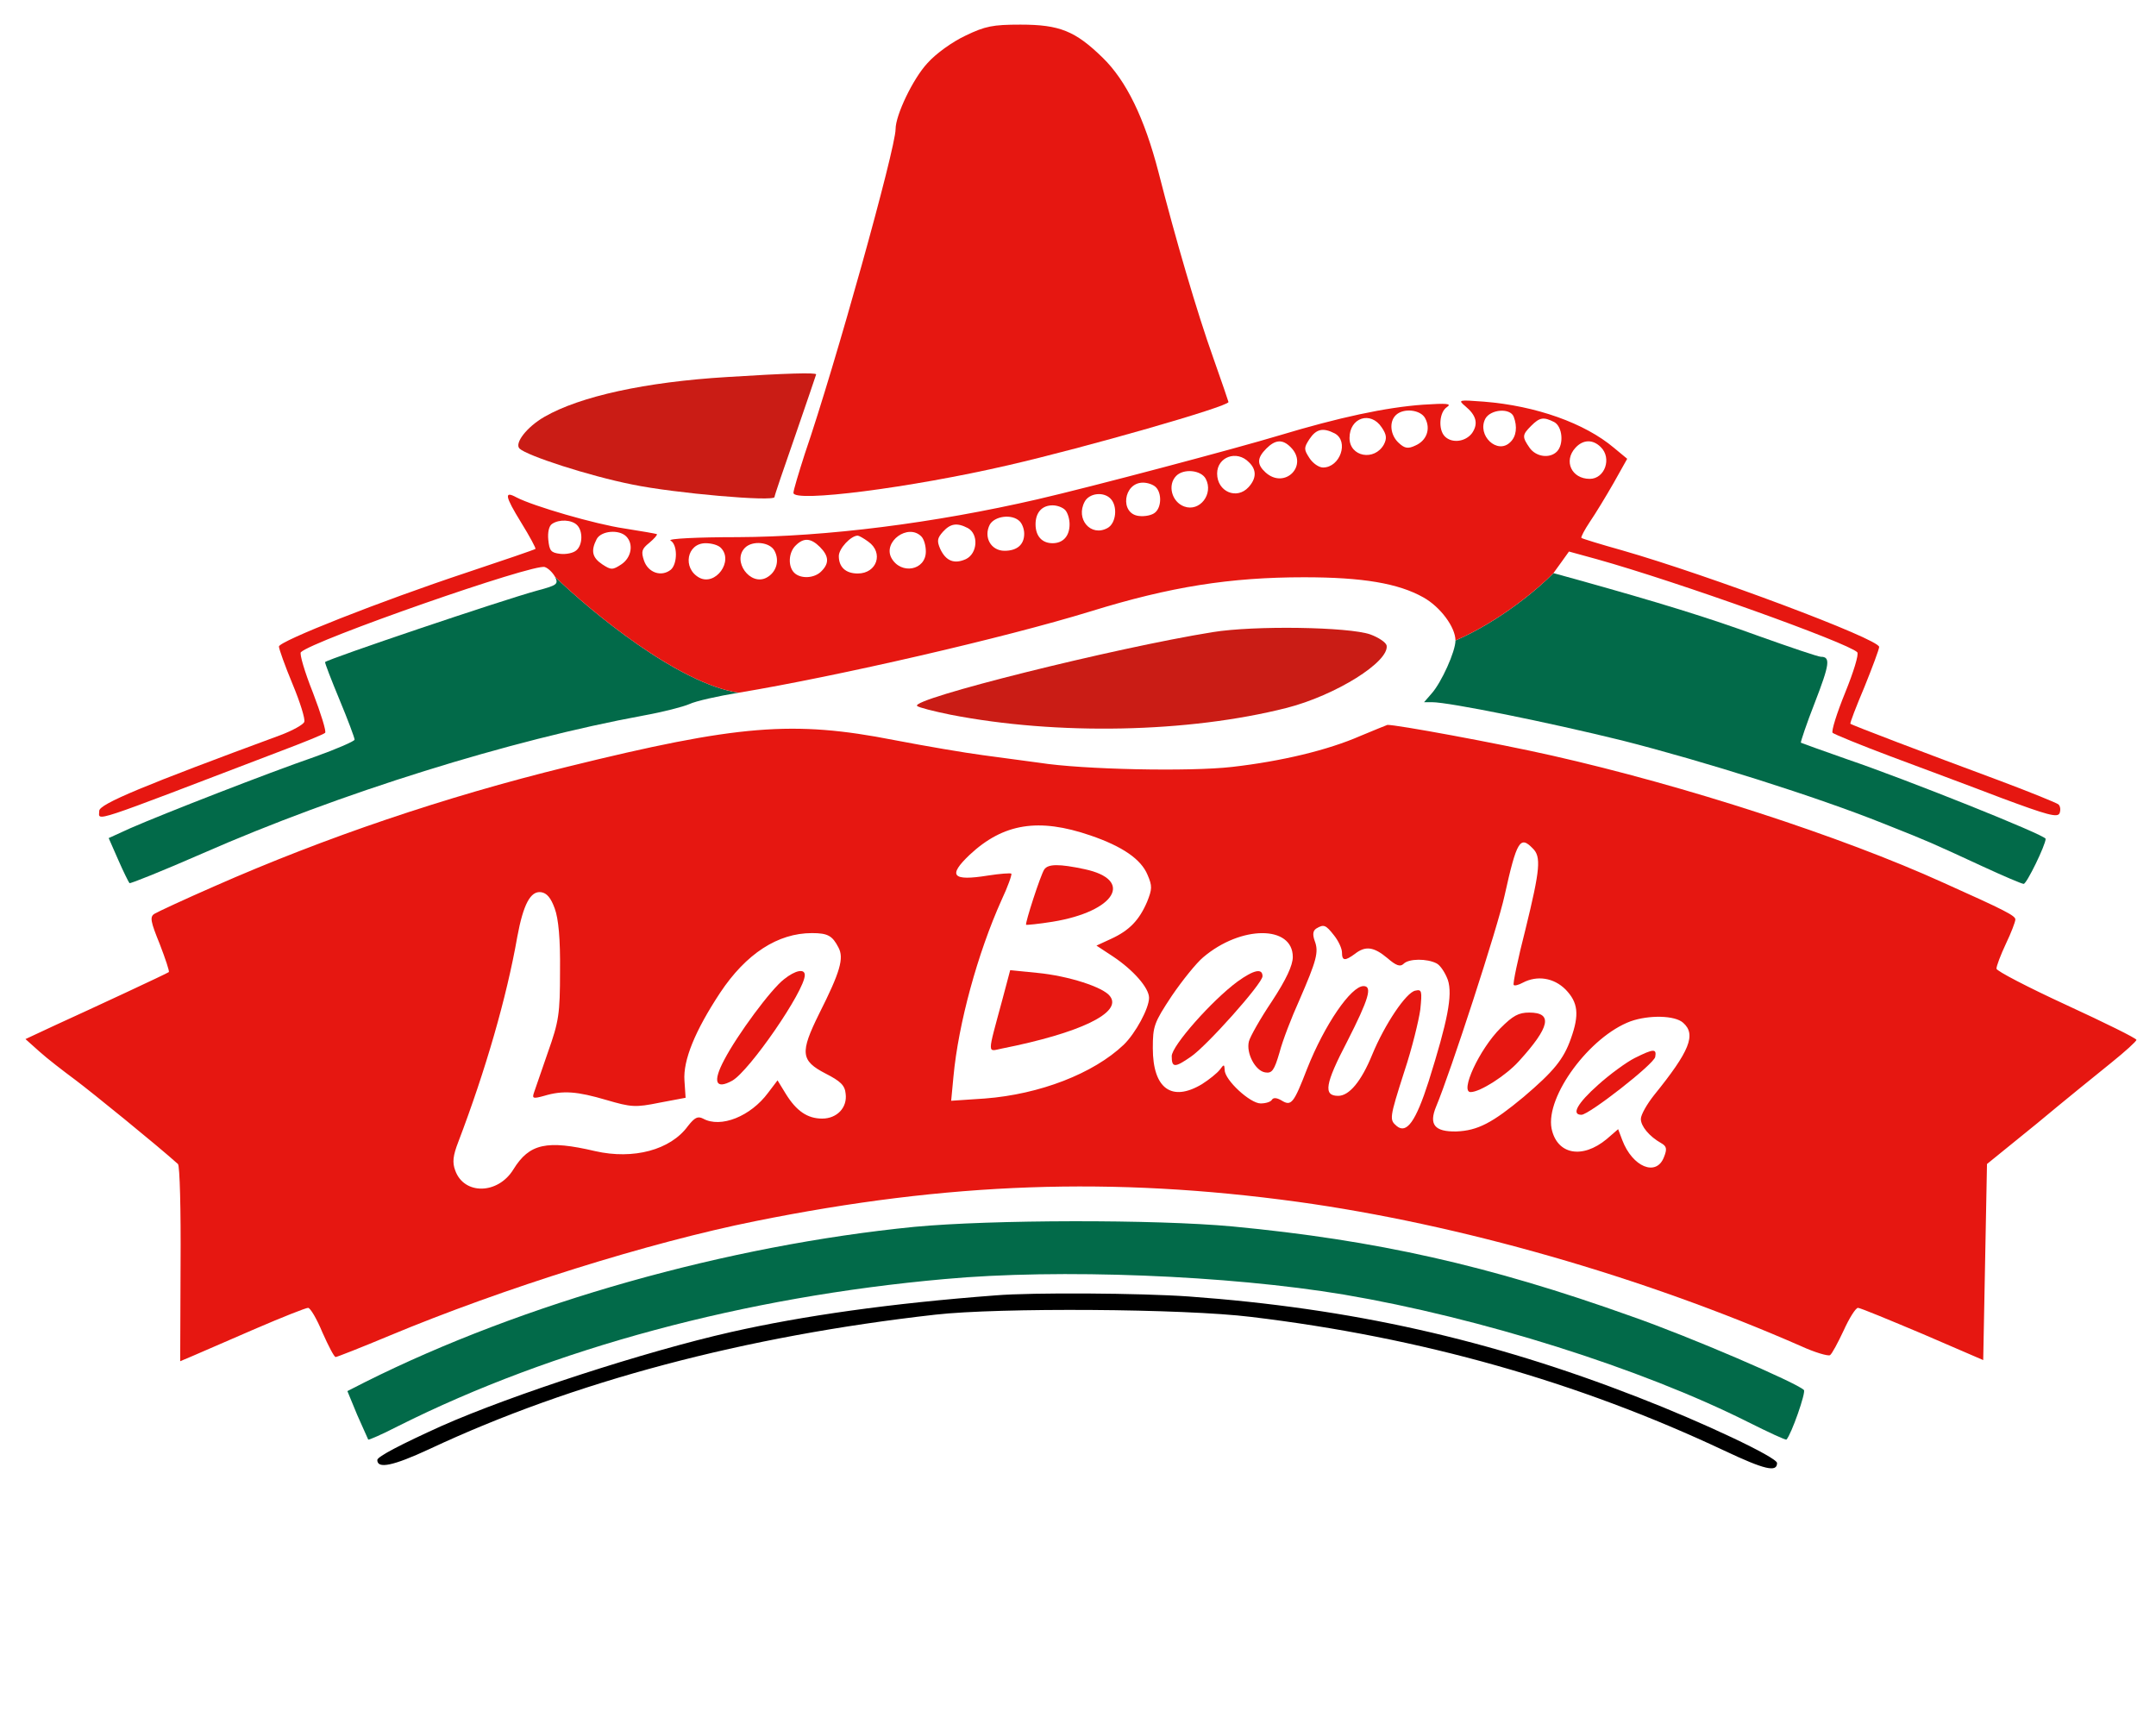
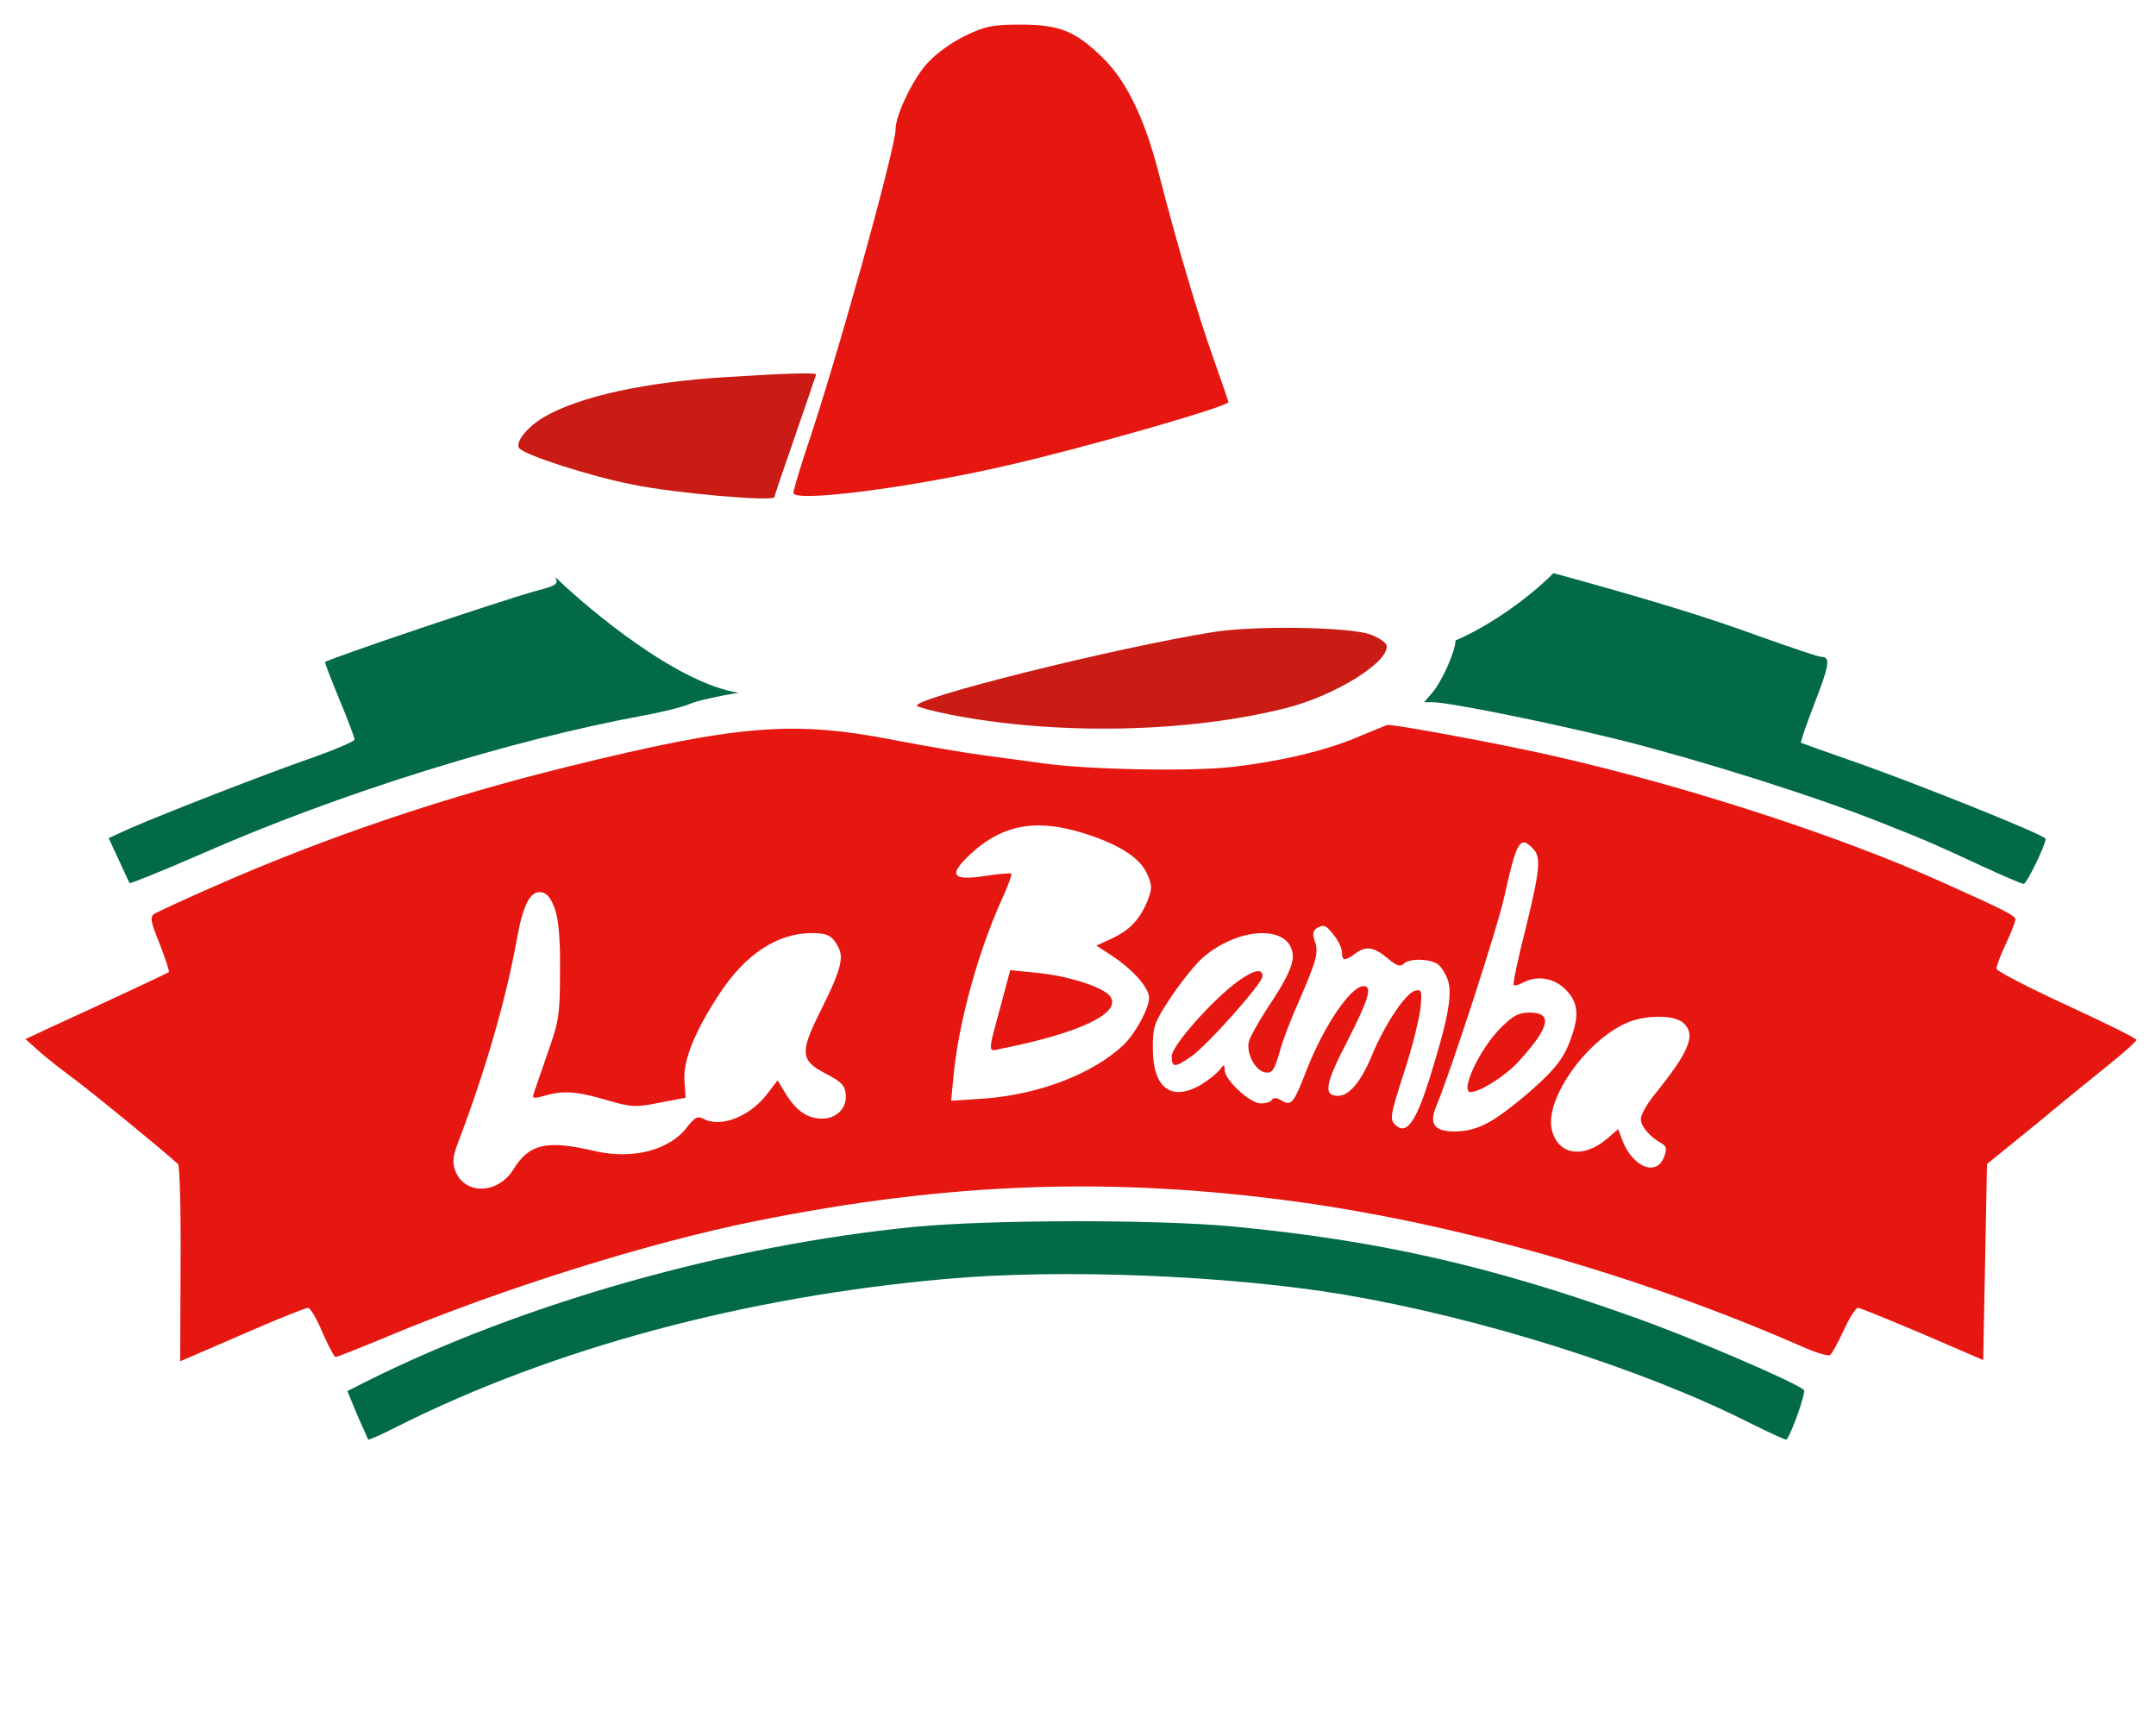
<svg xmlns="http://www.w3.org/2000/svg" width="64" height="51" viewBox="0 0 64 51" fill="none">
  <g clip-path="url(#clip0_204_1272)">
    <path d="M28.662 1.057C28.28 1.236 27.786 1.585 27.528 1.877C27.101 2.337 26.585 3.416 26.585 3.832C26.585 4.405 24.799 10.821 23.89 13.472C23.71 14.034 23.553 14.551 23.553 14.63C23.553 14.922 27.012 14.484 29.931 13.809C32.222 13.281 36.467 12.068 36.467 11.933C36.467 11.922 36.265 11.326 36.018 10.63C35.535 9.281 34.895 7.09 34.39 5.113C33.974 3.506 33.435 2.394 32.728 1.708C31.919 0.922 31.459 0.731 30.291 0.731C29.471 0.731 29.246 0.776 28.662 1.057Z" fill="#E61711" />
    <path d="M21.587 11.191C19.162 11.337 17.219 11.764 16.163 12.371C15.636 12.674 15.265 13.158 15.422 13.315C15.647 13.528 17.477 14.124 18.769 14.382C20.015 14.641 22.991 14.899 22.991 14.753C22.991 14.708 23.272 13.888 23.609 12.922C23.946 11.944 24.227 11.124 24.227 11.113C24.227 11.056 23.351 11.079 21.587 11.191Z" fill="#CA1C15" />
-     <path fill-rule="evenodd" clip-rule="evenodd" d="M15.95 17.529C16.545 17.371 16.579 17.337 16.478 17.124C17.548 18.158 20.135 20.293 21.924 20.562C21.306 20.663 20.655 20.809 20.464 20.899C20.285 20.978 19.678 21.135 19.117 21.236C15.141 21.967 10.088 23.54 6 25.337C4.843 25.843 3.866 26.236 3.844 26.214C3.821 26.191 3.664 25.877 3.507 25.517L3.226 24.877L3.866 24.585C4.843 24.158 7.954 22.944 9.324 22.472C9.987 22.236 10.526 22 10.526 21.955C10.526 21.899 10.324 21.36 10.076 20.764C9.829 20.169 9.639 19.674 9.65 19.652C9.762 19.551 14.849 17.832 15.95 17.529ZM43.205 19.012C44.553 18.425 45.705 17.434 46.113 17.012L46.765 17.191C49.303 17.899 50.718 18.337 52.2 18.877C53.143 19.214 53.974 19.495 54.053 19.495C54.345 19.495 54.311 19.72 53.873 20.854C53.626 21.483 53.447 22.023 53.458 22.045C53.48 22.057 54.098 22.281 54.839 22.54C56.557 23.124 60.724 24.787 60.724 24.899C60.724 25.079 60.162 26.236 60.072 26.236C60.016 26.236 59.466 26 58.859 25.72C57.305 25 57.175 24.948 56.106 24.523C56.039 24.496 55.969 24.468 55.895 24.439C53.929 23.652 50.583 22.596 48.146 21.978C45.956 21.439 43.014 20.843 42.509 20.843H42.273L42.497 20.585C42.789 20.259 43.205 19.337 43.205 19.012Z" fill="#026A49" />
-     <path fill-rule="evenodd" clip-rule="evenodd" d="M43.699 12.854C43.89 12.573 43.822 12.326 43.497 12.057C43.272 11.866 43.295 11.866 44.047 11.922C45.597 12.045 47.045 12.562 47.91 13.293L48.303 13.618L47.899 14.338C47.674 14.731 47.36 15.248 47.191 15.495C47.034 15.731 46.922 15.944 46.944 15.967C46.967 15.989 47.517 16.158 48.157 16.337C50.706 17.068 55.782 18.967 55.782 19.203C55.782 19.27 55.58 19.809 55.344 20.394C55.097 20.978 54.907 21.472 54.929 21.483C54.951 21.517 57.197 22.371 59.32 23.158C60.252 23.506 61.049 23.832 61.105 23.877C61.162 23.933 61.173 24.045 61.139 24.135C61.083 24.281 60.769 24.191 59.41 23.686C58.5 23.337 57.018 22.787 56.119 22.45C55.221 22.113 54.457 21.798 54.401 21.753C54.356 21.708 54.525 21.169 54.772 20.562C55.019 19.955 55.187 19.416 55.131 19.36C54.85 19.079 49.808 17.27 47.394 16.596L46.574 16.371L46.349 16.686L46.113 17.012C45.705 17.434 44.553 18.425 43.205 19.012C43.205 18.618 42.756 18.012 42.25 17.731C41.509 17.315 40.453 17.135 38.713 17.135C36.512 17.135 34.737 17.416 32.379 18.146C29.819 18.933 24.889 20.068 21.924 20.562C20.135 20.293 17.548 18.158 16.478 17.124C16.41 17 16.276 16.866 16.174 16.832C15.871 16.708 9.279 19.012 8.931 19.36C8.886 19.405 9.043 19.944 9.29 20.562C9.526 21.18 9.695 21.72 9.65 21.753C9.605 21.798 9.021 22.034 8.336 22.293C2.541 24.506 2.946 24.382 2.946 24.068C2.946 23.866 4.271 23.315 8.325 21.821C8.684 21.686 9.01 21.506 9.032 21.427C9.066 21.349 8.909 20.843 8.684 20.304C8.459 19.764 8.28 19.259 8.28 19.191C8.28 19.034 11.301 17.843 13.839 17C14.95 16.63 15.871 16.315 15.894 16.293C15.916 16.281 15.725 15.922 15.467 15.506C14.984 14.72 14.962 14.562 15.332 14.764C15.826 15.023 17.679 15.562 18.533 15.686C19.038 15.764 19.476 15.843 19.498 15.854C19.521 15.877 19.42 15.989 19.274 16.113C19.049 16.293 19.027 16.371 19.117 16.641C19.24 17 19.633 17.135 19.914 16.91C20.116 16.731 20.116 16.158 19.903 16.045C19.813 15.989 20.7 15.944 21.902 15.944C24.529 15.933 27.73 15.528 30.796 14.821C32.402 14.45 36.68 13.315 37.983 12.922C39.735 12.394 41.139 12.09 42.25 12.012C42.935 11.967 43.104 11.978 42.958 12.079C42.722 12.225 42.688 12.753 42.89 12.955C43.104 13.169 43.508 13.113 43.699 12.854ZM42.014 13.225C42.351 13.079 42.475 12.731 42.306 12.416C42.172 12.158 41.655 12.101 41.431 12.326C41.228 12.528 41.273 12.922 41.52 13.146C41.7 13.315 41.801 13.326 42.014 13.225ZM44.833 13.124C45.013 12.955 45.047 12.663 44.934 12.371C44.833 12.101 44.249 12.146 44.092 12.427C43.834 12.922 44.451 13.506 44.833 13.124ZM41.082 13.191C41.172 13.012 41.161 12.899 41.015 12.686C40.689 12.191 40.06 12.394 40.06 13C40.06 13.562 40.802 13.697 41.082 13.191ZM46.215 13.405C46.428 13.191 46.383 12.663 46.136 12.528C45.822 12.371 45.709 12.382 45.451 12.641C45.181 12.911 45.181 12.967 45.406 13.293C45.597 13.562 46.001 13.618 46.215 13.405ZM39.274 13.877C39.78 13.877 40.049 13.101 39.623 12.866C39.274 12.686 39.072 12.731 38.87 13.034C38.702 13.293 38.702 13.338 38.87 13.596C38.971 13.753 39.151 13.877 39.274 13.877ZM37.567 14.023C38.14 14.54 38.859 13.809 38.309 13.27C38.073 13.034 37.859 13.045 37.59 13.315C37.309 13.596 37.309 13.787 37.567 14.023ZM47.191 14.214C47.641 14.214 47.854 13.596 47.517 13.27C47.281 13.034 46.989 13.045 46.765 13.293C46.405 13.686 46.653 14.214 47.191 14.214ZM37.062 14.461C37.298 14.203 37.309 13.944 37.073 13.72C36.714 13.349 36.13 13.562 36.13 14.057C36.13 14.596 36.714 14.843 37.062 14.461ZM35.153 15.034C35.613 15.203 36.029 14.663 35.793 14.214C35.658 13.955 35.142 13.899 34.917 14.124C34.648 14.394 34.782 14.899 35.153 15.034ZM34.288 15.214C34.479 15.057 34.49 14.641 34.311 14.461C34.232 14.382 34.064 14.326 33.929 14.326C33.345 14.326 33.233 15.248 33.805 15.315C33.985 15.338 34.199 15.293 34.288 15.214ZM32.873 15.675C33.132 15.54 33.188 15.023 32.963 14.798C32.75 14.585 32.334 14.641 32.2 14.888C31.919 15.405 32.379 15.944 32.873 15.675ZM31.75 15.562C31.75 15.405 31.694 15.214 31.616 15.135C31.537 15.057 31.38 15 31.245 15C30.93 15 30.74 15.214 30.74 15.562C30.74 15.911 30.93 16.124 31.245 16.124C31.559 16.124 31.75 15.911 31.75 15.562ZM30.403 15.843C30.403 15.708 30.347 15.551 30.268 15.472C30.043 15.248 29.527 15.315 29.381 15.573C29.19 15.944 29.415 16.349 29.819 16.349C30.189 16.349 30.403 16.169 30.403 15.843ZM17.107 16.337C17.297 16.18 17.309 15.764 17.129 15.585C16.972 15.427 16.601 15.405 16.388 15.551C16.298 15.607 16.253 15.798 16.276 16.023C16.309 16.349 16.354 16.405 16.624 16.439C16.803 16.461 17.017 16.416 17.107 16.337ZM28.673 16.596C29.021 16.427 29.055 15.854 28.73 15.675C28.404 15.506 28.213 15.54 27.988 15.787C27.82 15.978 27.809 16.057 27.91 16.293C28.078 16.652 28.325 16.753 28.673 16.596ZM18.443 16.753C18.746 16.551 18.813 16.146 18.589 15.922C18.375 15.708 17.848 15.753 17.713 16C17.533 16.349 17.578 16.551 17.881 16.753C18.14 16.922 18.185 16.922 18.443 16.753ZM27.483 16.371C27.483 16.191 27.427 16 27.348 15.922C26.955 15.528 26.203 16.079 26.461 16.562C26.742 17.068 27.483 16.933 27.483 16.371ZM25.462 17.023C26.034 17.023 26.236 16.405 25.776 16.079C25.641 15.978 25.495 15.899 25.462 15.899C25.259 15.899 24.9 16.281 24.9 16.506C24.9 16.832 25.102 17.023 25.462 17.023ZM24.384 16.955C24.619 16.72 24.608 16.506 24.339 16.236C24.069 15.967 23.856 15.955 23.62 16.191C23.407 16.394 23.384 16.809 23.575 17C23.766 17.191 24.181 17.169 24.384 16.955ZM20.756 17.146C21.239 17.405 21.789 16.652 21.396 16.259C21.318 16.18 21.127 16.124 20.947 16.124C20.386 16.124 20.251 16.866 20.756 17.146ZM22.755 17.146C23.047 16.989 23.148 16.641 22.991 16.349C22.856 16.09 22.34 16.034 22.115 16.259C21.722 16.652 22.272 17.405 22.755 17.146Z" fill="#E61711" />
+     <path fill-rule="evenodd" clip-rule="evenodd" d="M15.95 17.529C16.545 17.371 16.579 17.337 16.478 17.124C17.548 18.158 20.135 20.293 21.924 20.562C21.306 20.663 20.655 20.809 20.464 20.899C20.285 20.978 19.678 21.135 19.117 21.236C15.141 21.967 10.088 23.54 6 25.337C4.843 25.843 3.866 26.236 3.844 26.214L3.226 24.877L3.866 24.585C4.843 24.158 7.954 22.944 9.324 22.472C9.987 22.236 10.526 22 10.526 21.955C10.526 21.899 10.324 21.36 10.076 20.764C9.829 20.169 9.639 19.674 9.65 19.652C9.762 19.551 14.849 17.832 15.95 17.529ZM43.205 19.012C44.553 18.425 45.705 17.434 46.113 17.012L46.765 17.191C49.303 17.899 50.718 18.337 52.2 18.877C53.143 19.214 53.974 19.495 54.053 19.495C54.345 19.495 54.311 19.72 53.873 20.854C53.626 21.483 53.447 22.023 53.458 22.045C53.48 22.057 54.098 22.281 54.839 22.54C56.557 23.124 60.724 24.787 60.724 24.899C60.724 25.079 60.162 26.236 60.072 26.236C60.016 26.236 59.466 26 58.859 25.72C57.305 25 57.175 24.948 56.106 24.523C56.039 24.496 55.969 24.468 55.895 24.439C53.929 23.652 50.583 22.596 48.146 21.978C45.956 21.439 43.014 20.843 42.509 20.843H42.273L42.497 20.585C42.789 20.259 43.205 19.337 43.205 19.012Z" fill="#026A49" />
    <path d="M35.995 18.764C33.064 19.236 27 20.753 27.225 20.955C27.27 21 27.719 21.113 28.213 21.214C31.38 21.832 35.277 21.753 38.197 21.012C39.645 20.641 41.251 19.641 41.161 19.158C41.139 19.068 40.925 18.922 40.678 18.832C40.038 18.607 37.231 18.562 35.995 18.764Z" fill="#CA1C15" />
    <path d="M40.386 21.843C39.409 22.27 38.039 22.596 36.579 22.764C35.31 22.91 32.132 22.843 30.852 22.641C30.448 22.585 29.695 22.483 29.179 22.416C28.662 22.349 27.472 22.146 26.54 21.967C23.553 21.382 21.924 21.506 16.826 22.764C13.21 23.652 9.661 24.854 6.371 26.304C5.472 26.697 4.675 27.068 4.585 27.124C4.439 27.214 4.473 27.36 4.742 28.023C4.911 28.461 5.034 28.832 5.012 28.854C4.956 28.899 2.755 29.922 1.621 30.439L0.756 30.843L1.171 31.214C1.407 31.427 1.89 31.798 2.238 32.056C2.732 32.427 4.63 33.967 5.282 34.551C5.338 34.596 5.371 35.933 5.36 37.517L5.349 40.405L5.72 40.248C5.922 40.158 6.753 39.798 7.561 39.45C8.37 39.101 9.077 38.821 9.145 38.821C9.212 38.821 9.403 39.146 9.571 39.551C9.751 39.955 9.919 40.281 9.964 40.281C9.998 40.281 10.717 40 11.548 39.652C14.939 38.236 19.285 36.877 22.418 36.248C28.157 35.09 33.031 34.922 38.522 35.674C43.317 36.337 48.741 37.888 53.458 39.955C53.873 40.146 54.267 40.259 54.323 40.225C54.379 40.191 54.559 39.854 54.727 39.495C54.895 39.124 55.086 38.821 55.154 38.821C55.221 38.821 56.086 39.18 57.074 39.596L58.871 40.371L58.927 37.461L58.983 34.551L60.465 33.349C61.274 32.674 62.273 31.866 62.678 31.54C63.082 31.214 63.419 30.91 63.419 30.866C63.419 30.82 62.487 30.36 61.341 29.832C60.196 29.304 59.264 28.82 59.264 28.753C59.264 28.674 59.387 28.349 59.545 28.012C59.702 27.686 59.825 27.36 59.825 27.292C59.825 27.18 59.522 27.023 57.692 26.203C54.648 24.82 49.999 23.315 46.069 22.427C44.429 22.056 41.431 21.506 41.184 21.517C41.15 21.528 40.791 21.674 40.386 21.843ZM32.368 24.798C33.323 25.124 33.873 25.506 34.064 25.967C34.21 26.304 34.199 26.393 34.053 26.764C33.817 27.315 33.525 27.618 32.986 27.866L32.548 28.068L33.042 28.393C33.648 28.798 34.109 29.326 34.109 29.618C34.109 29.933 33.705 30.674 33.356 31.012C32.458 31.866 30.863 32.483 29.235 32.607L28.235 32.674L28.303 31.955C28.449 30.382 29.022 28.292 29.729 26.719C29.92 26.315 30.044 25.955 30.021 25.933C29.999 25.91 29.684 25.933 29.325 25.989C28.269 26.158 28.123 26 28.786 25.371C29.785 24.439 30.83 24.27 32.368 24.798ZM45.496 25.18C45.754 25.427 45.721 25.798 45.283 27.585C45.058 28.461 44.901 29.214 44.934 29.236C44.957 29.27 45.081 29.236 45.204 29.169C45.631 28.944 46.125 29.023 46.473 29.371C46.844 29.753 46.889 30.113 46.63 30.832C46.417 31.439 46.125 31.798 45.226 32.562C44.306 33.326 43.868 33.562 43.227 33.585C42.587 33.596 42.408 33.382 42.632 32.843C43.048 31.854 44.463 27.517 44.665 26.573C45.024 24.955 45.125 24.798 45.496 25.18ZM16.467 26.967C16.579 27.27 16.635 27.877 16.624 28.82C16.624 30.101 16.59 30.315 16.264 31.236C16.073 31.787 15.883 32.337 15.849 32.438C15.793 32.607 15.826 32.618 16.152 32.528C16.714 32.36 17.129 32.394 18.005 32.652C18.735 32.865 18.858 32.877 19.577 32.731L20.352 32.585L20.318 32.079C20.273 31.472 20.633 30.596 21.374 29.472C22.149 28.304 23.092 27.697 24.103 27.697C24.575 27.697 24.709 27.776 24.889 28.124C25.058 28.439 24.945 28.843 24.316 30.09C23.744 31.247 23.766 31.483 24.507 31.866C24.945 32.09 25.08 32.214 25.102 32.461C25.159 32.877 24.844 33.203 24.406 33.203C23.968 33.203 23.642 32.978 23.328 32.472L23.081 32.068L22.8 32.438C22.284 33.135 21.396 33.495 20.869 33.203C20.712 33.124 20.622 33.169 20.419 33.427C19.903 34.135 18.802 34.427 17.668 34.169C16.231 33.832 15.714 33.944 15.242 34.708C14.782 35.461 13.771 35.472 13.513 34.742C13.423 34.506 13.446 34.304 13.603 33.899C14.412 31.776 15.04 29.607 15.355 27.809C15.534 26.843 15.748 26.439 16.062 26.483C16.231 26.506 16.354 26.652 16.467 26.967ZM39.6 27.764C39.735 27.933 39.836 28.158 39.836 28.27C39.836 28.528 39.926 28.528 40.218 28.315C40.532 28.068 40.779 28.101 41.184 28.439C41.442 28.663 41.566 28.708 41.667 28.607C41.824 28.45 42.363 28.45 42.644 28.596C42.756 28.652 42.902 28.877 42.98 29.09C43.126 29.54 42.969 30.315 42.408 32.101C42.026 33.292 41.756 33.663 41.464 33.427C41.24 33.236 41.24 33.203 41.689 31.798C41.914 31.124 42.116 30.292 42.161 29.967C42.217 29.416 42.206 29.36 42.015 29.405C41.745 29.45 41.105 30.405 40.734 31.304C40.409 32.101 40.049 32.528 39.724 32.528C39.275 32.528 39.331 32.18 39.993 30.91C40.633 29.652 40.746 29.27 40.476 29.27C40.106 29.27 39.319 30.416 38.803 31.719C38.399 32.764 38.331 32.843 38.039 32.663C37.904 32.585 37.803 32.573 37.758 32.641C37.725 32.708 37.568 32.753 37.422 32.753C37.107 32.753 36.355 32.056 36.355 31.764C36.344 31.585 36.332 31.585 36.209 31.753C36.13 31.854 35.894 32.045 35.681 32.18C34.783 32.719 34.221 32.315 34.221 31.113C34.221 30.461 34.255 30.36 34.783 29.562C35.097 29.101 35.513 28.585 35.715 28.416C36.838 27.461 38.376 27.461 38.376 28.405C38.376 28.652 38.185 29.068 37.758 29.719C37.41 30.236 37.107 30.776 37.074 30.91C36.984 31.259 37.264 31.787 37.556 31.832C37.758 31.866 37.826 31.776 37.983 31.236C38.073 30.888 38.343 30.191 38.567 29.697C39.084 28.506 39.151 28.259 39.028 27.933C38.96 27.742 38.971 27.63 39.072 27.562C39.297 27.427 39.353 27.45 39.6 27.764ZM49.965 30.36C50.358 30.708 50.156 31.203 49.101 32.506C48.887 32.776 48.708 33.09 48.708 33.214C48.708 33.427 48.955 33.731 49.314 33.933C49.471 34.023 49.494 34.101 49.393 34.349C49.168 34.933 48.461 34.641 48.157 33.843L48.034 33.517L47.697 33.809C46.967 34.416 46.215 34.27 46.057 33.495C45.878 32.54 47.192 30.764 48.404 30.315C48.944 30.124 49.718 30.135 49.965 30.36Z" fill="#E61711" />
-     <path d="M30.998 25.809C30.886 25.978 30.425 27.405 30.459 27.45C30.47 27.461 30.829 27.427 31.245 27.36C33.109 27.056 33.682 26.113 32.188 25.798C31.447 25.64 31.11 25.64 30.998 25.809Z" fill="#E61711" />
    <path d="M29.751 29.686C29.302 31.349 29.302 31.214 29.74 31.124C32.065 30.663 33.322 30.056 32.952 29.573C32.761 29.304 31.717 28.966 30.785 28.877L29.987 28.798L29.751 29.686Z" fill="#E61711" />
    <path d="M44.542 30.517C43.913 31.146 43.329 32.416 43.655 32.416C43.935 32.416 44.71 31.922 45.092 31.495C46.013 30.483 46.103 30.056 45.395 30.056C45.081 30.056 44.913 30.146 44.542 30.517Z" fill="#E61711" />
-     <path d="M23.272 29.068C22.89 29.36 21.891 30.708 21.498 31.461C21.15 32.113 21.239 32.349 21.734 32.079C22.25 31.787 23.89 29.405 23.89 28.944C23.89 28.742 23.609 28.798 23.272 29.068Z" fill="#E61711" />
    <path d="M36.736 29.135C35.973 29.697 34.782 31.045 34.782 31.349C34.782 31.697 34.872 31.697 35.344 31.371C35.815 31.056 37.477 29.191 37.477 28.978C37.477 28.731 37.219 28.787 36.736 29.135Z" fill="#E61711" />
-     <path d="M48.528 31.404C48.281 31.528 47.787 31.888 47.439 32.202C46.832 32.742 46.63 33.09 46.945 33.09C47.169 33.09 49.101 31.584 49.135 31.371C49.179 31.124 49.09 31.124 48.528 31.404Z" fill="#E61711" />
    <path d="M27.146 36.416C21.587 36.967 15.534 38.674 10.84 41.023L10.312 41.292L10.604 42C10.773 42.382 10.919 42.708 10.93 42.73C10.941 42.753 11.346 42.573 11.829 42.326C16.422 40.023 22.104 38.495 28.033 37.967C31.447 37.652 36.456 37.854 39.892 38.427C43.935 39.112 48.697 40.607 51.897 42.214C52.503 42.517 53.009 42.753 53.031 42.73C53.177 42.573 53.615 41.326 53.548 41.259C53.334 41.045 50.156 39.674 48.416 39.068C44.205 37.562 40.847 36.809 36.591 36.405C34.288 36.191 29.415 36.202 27.146 36.416Z" fill="#026A49" />
-     <path d="M29.561 38.45C26.439 38.686 23.834 39.056 21.7 39.539C19.162 40.112 15.187 41.405 13.109 42.326C11.919 42.865 11.2 43.236 11.2 43.337C11.2 43.607 11.661 43.517 12.75 43.011C17.017 41.011 22.093 39.663 27.764 39.023C29.651 38.809 35.142 38.843 37.141 39.09C42.195 39.697 46.833 41.011 51.179 43.056C52.392 43.629 52.751 43.708 52.751 43.427C52.751 43.259 50.561 42.225 48.618 41.472C44.239 39.764 40.106 38.832 35.288 38.483C33.851 38.382 30.651 38.36 29.561 38.45Z" fill="black" />
  </g>
  <defs>
    <clipPath id="clip0_204_1272">
      <rect width="63" height="50" fill="white" transform="translate(0.756 0.73)" />
    </clipPath>
  </defs>
</svg>